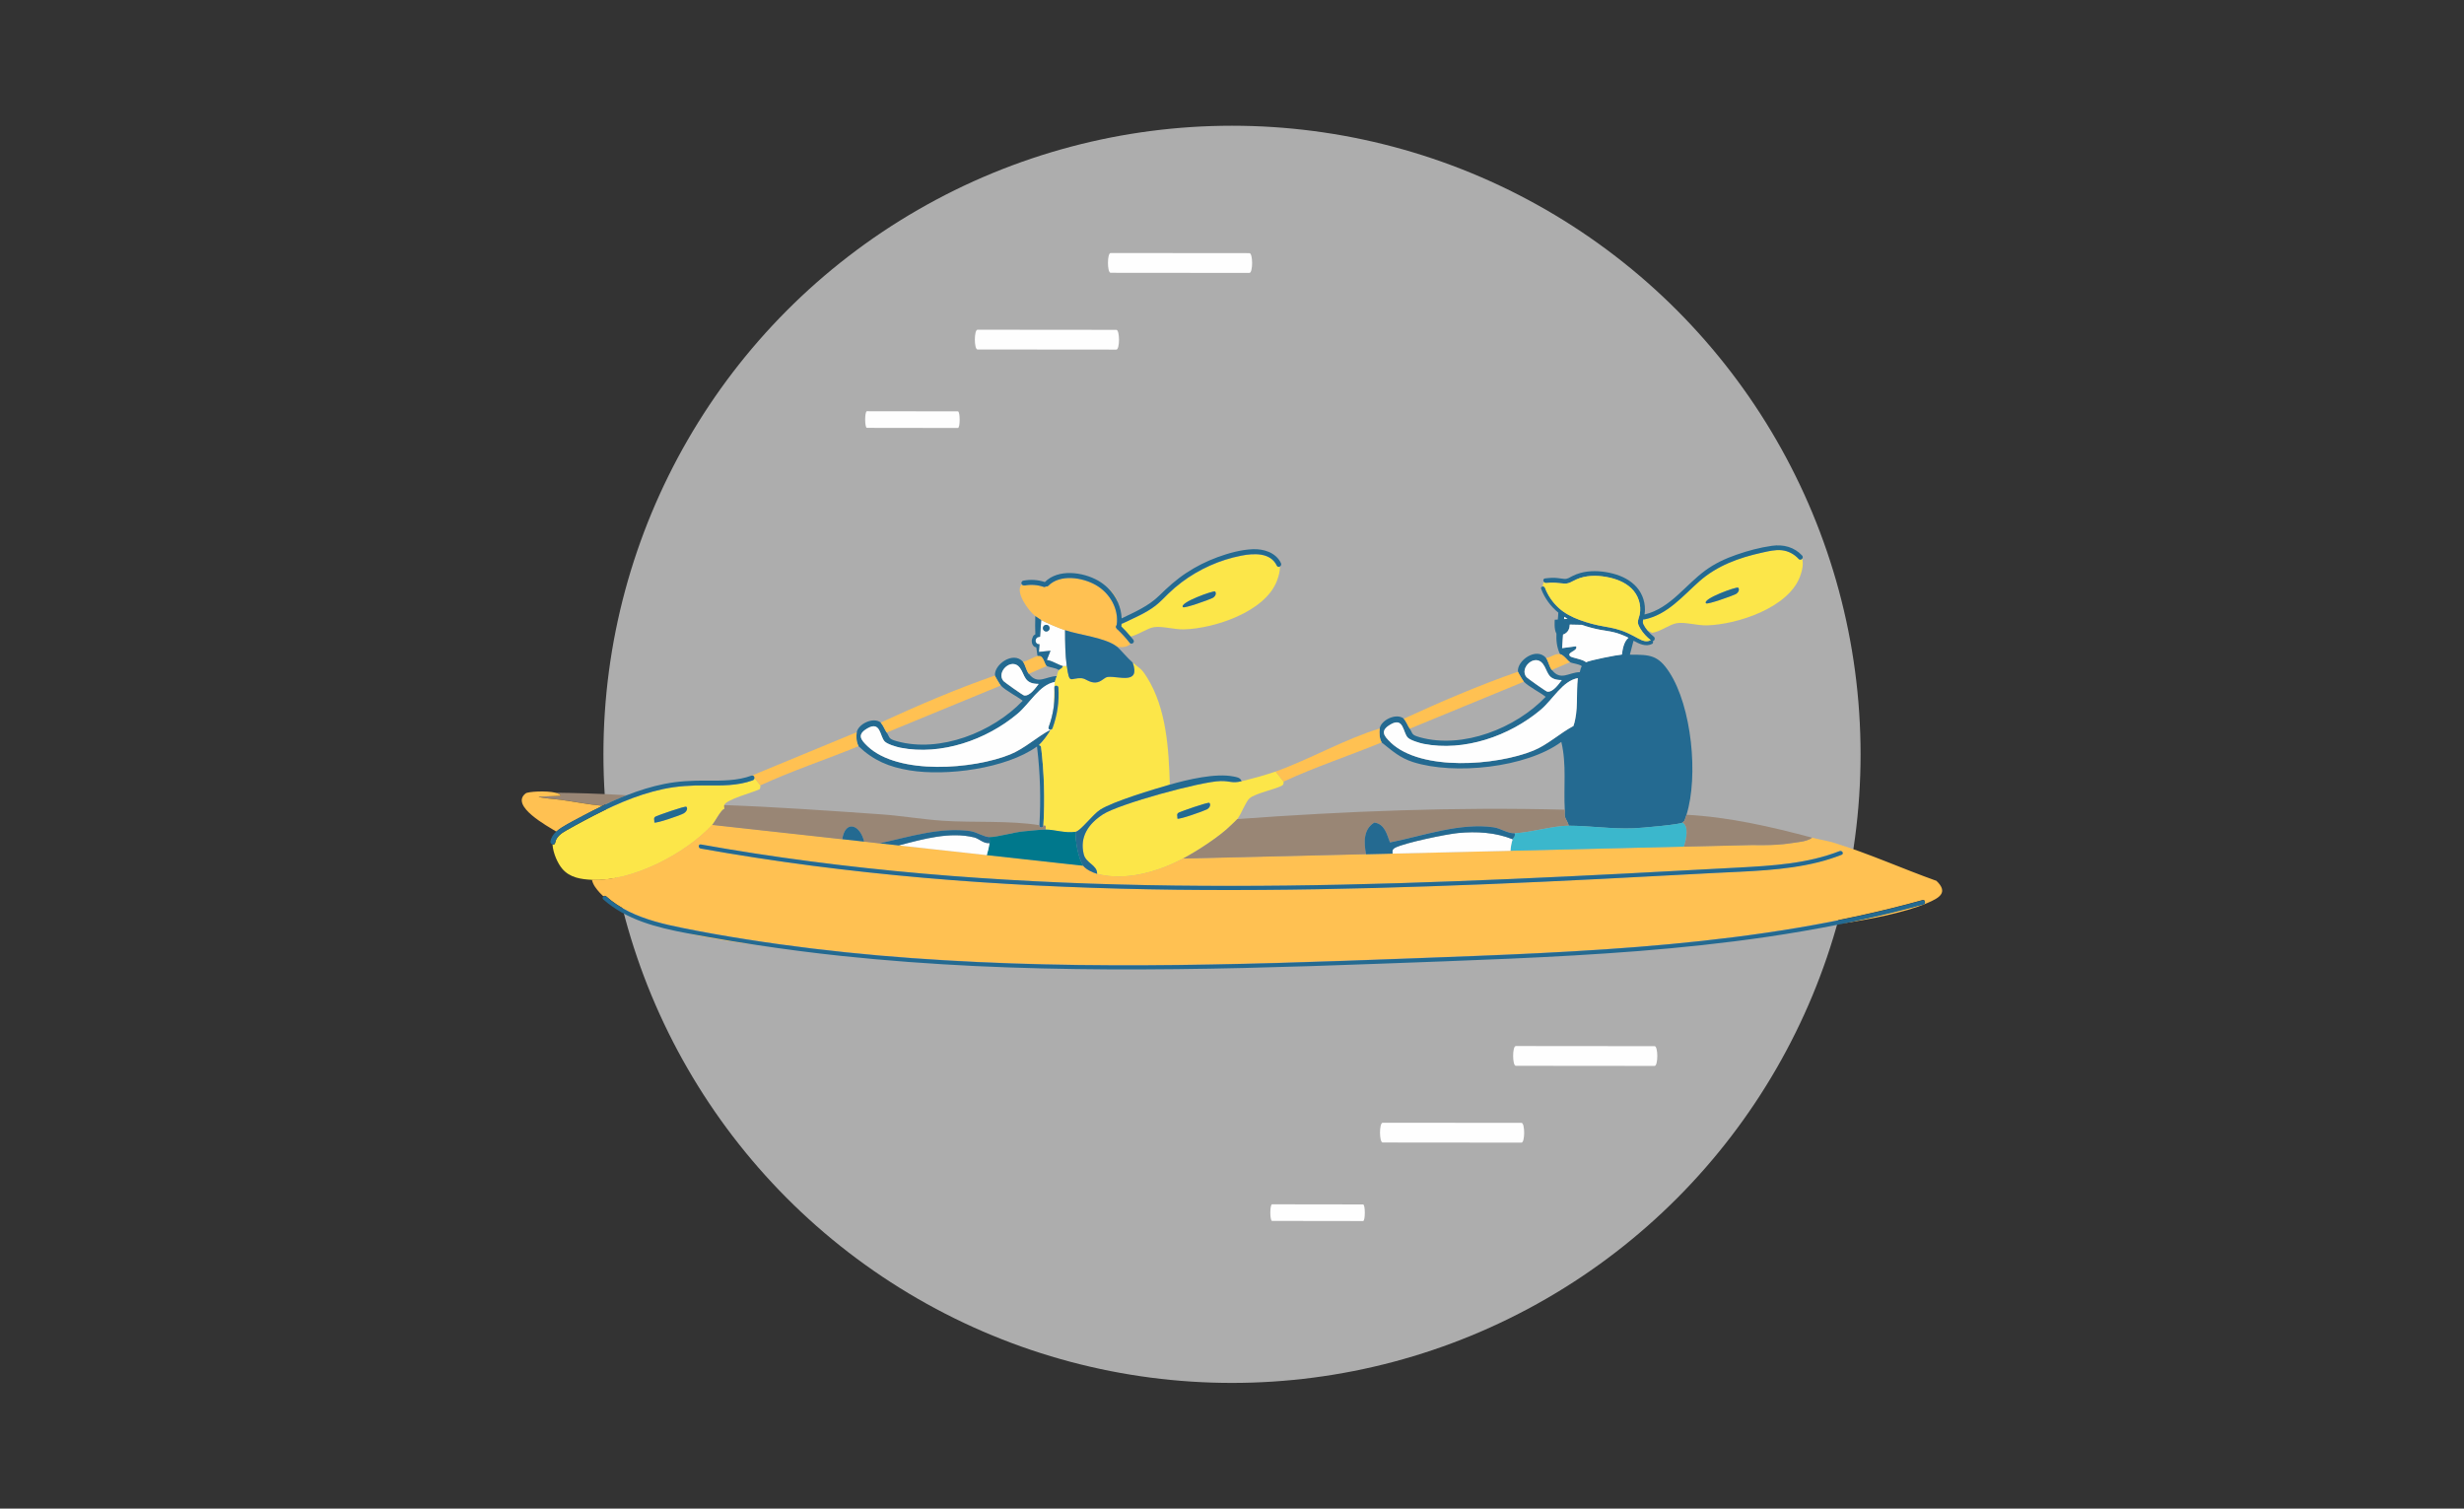
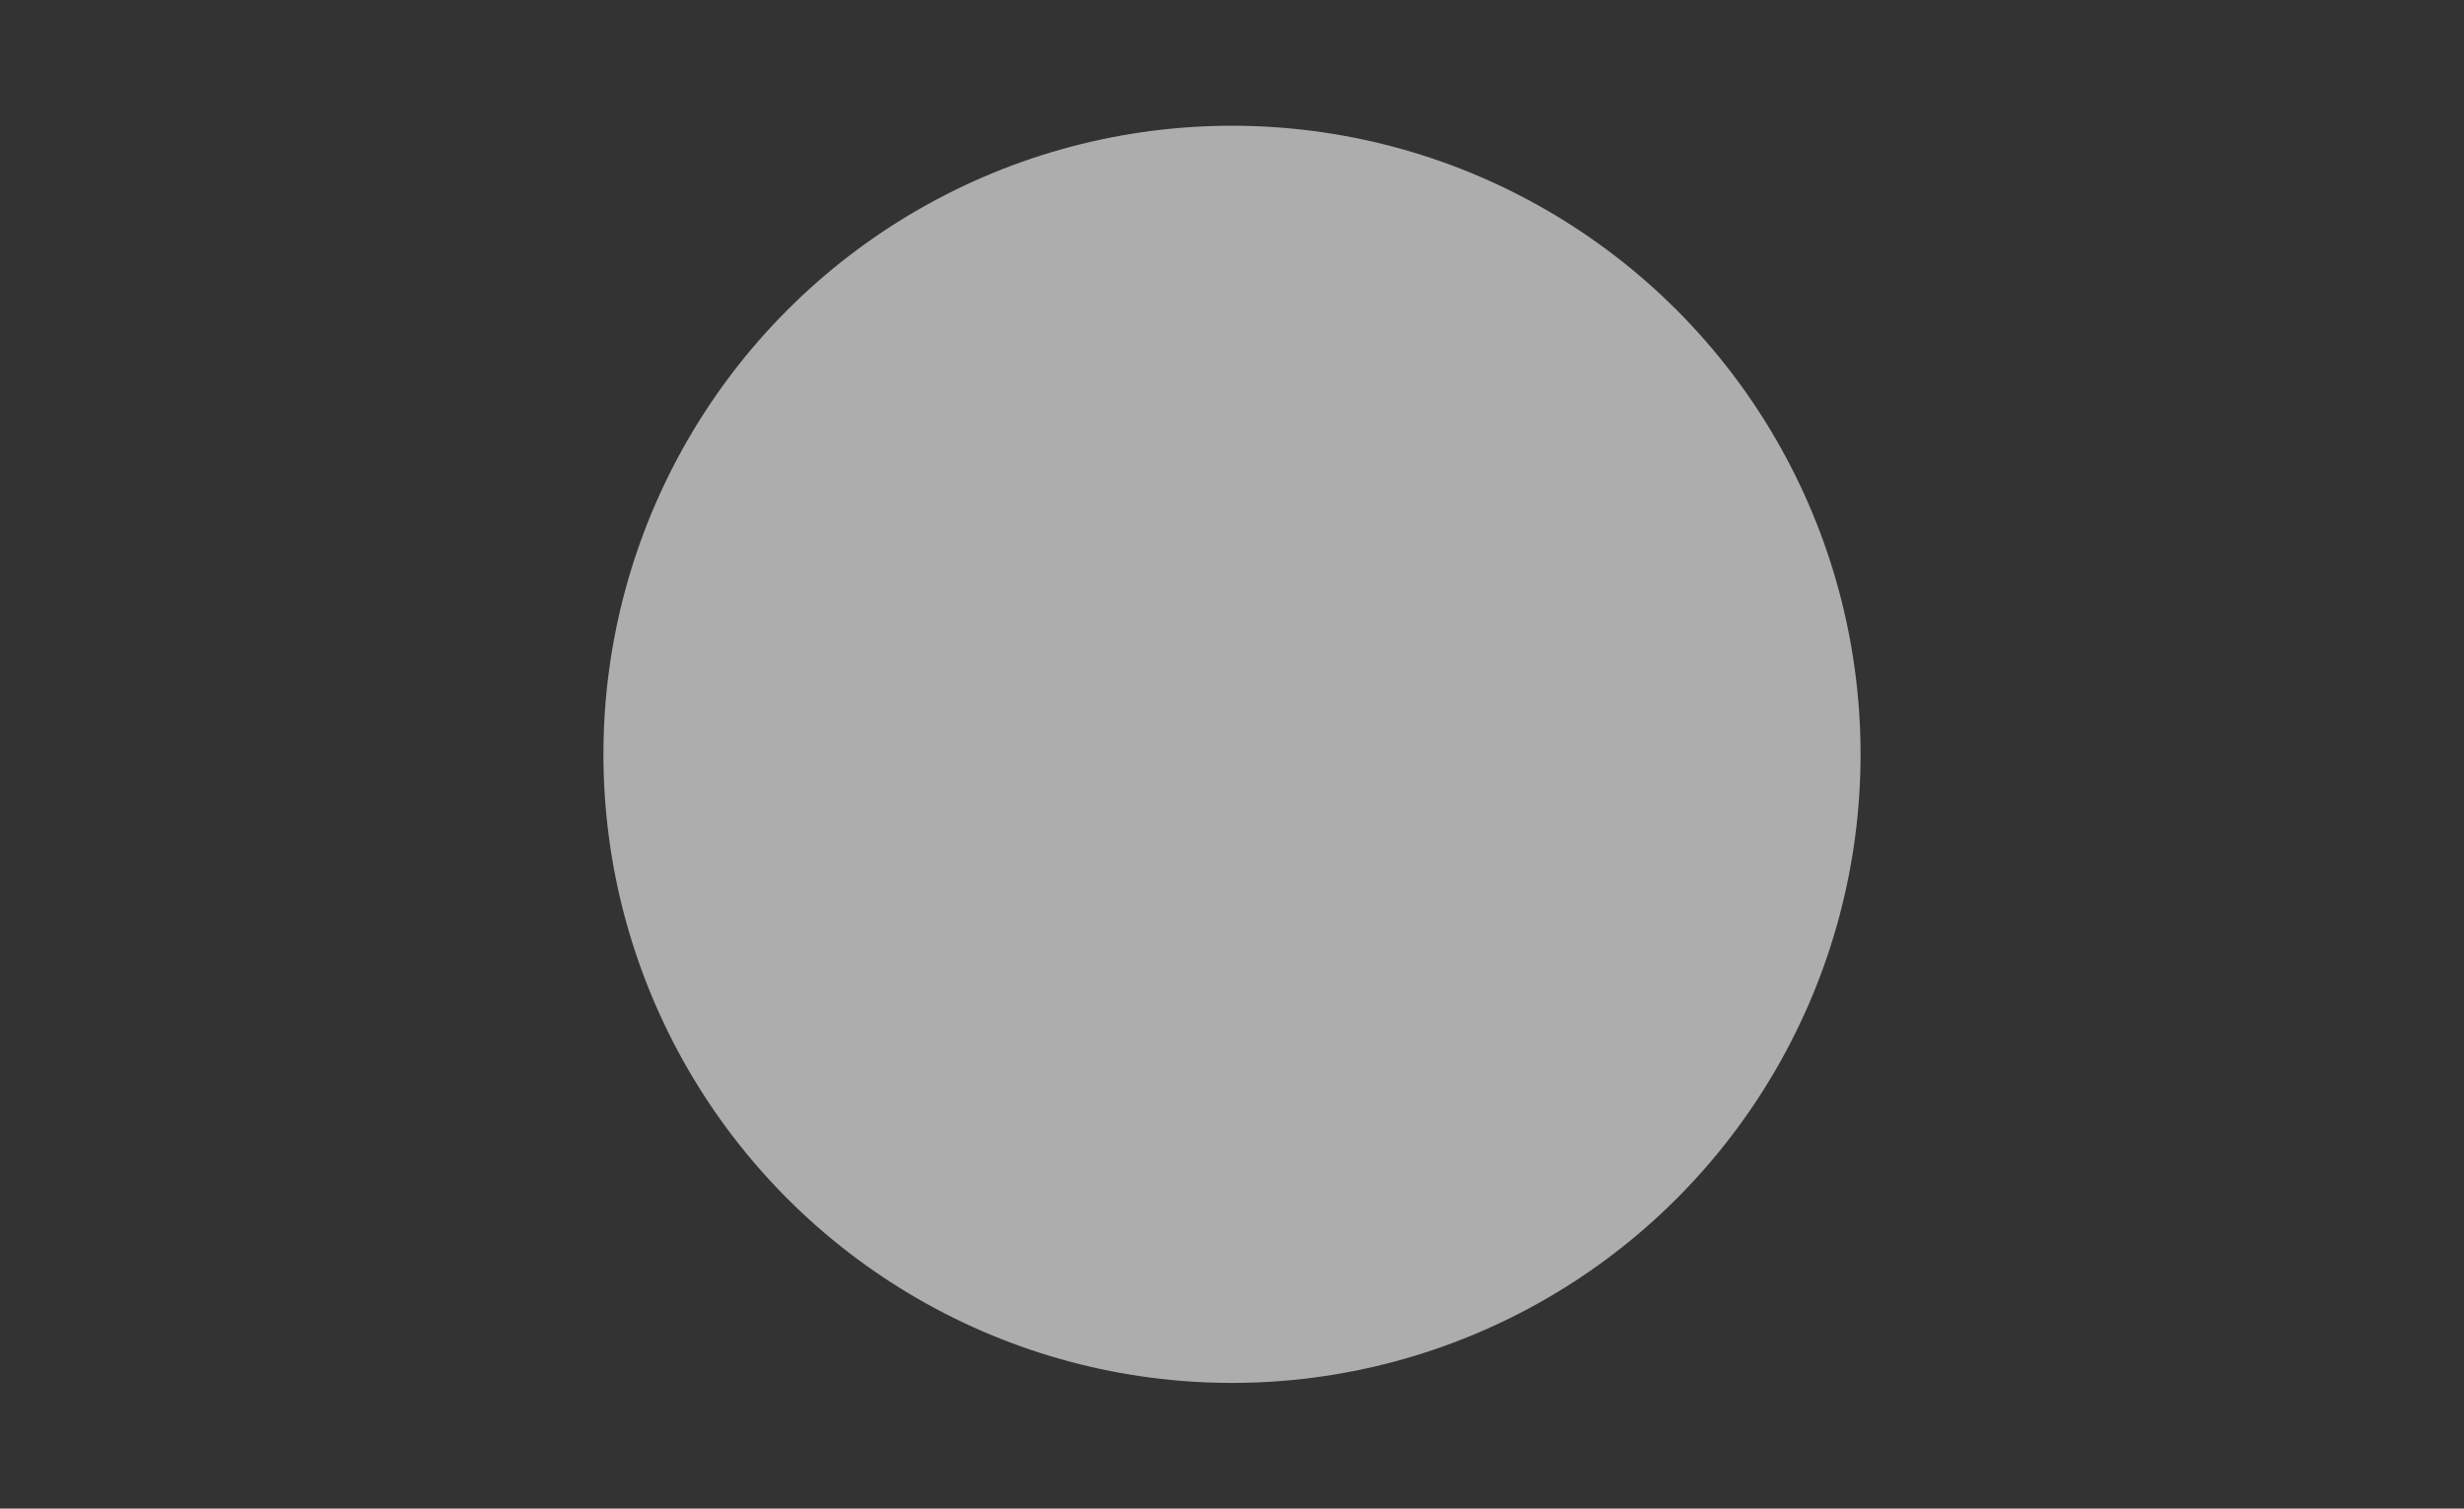
<svg xmlns="http://www.w3.org/2000/svg" width="392" height="240" viewBox="0 0 392 240" fill="none">
  <rect x="0" y="0" width="392" height="240" fill="#333333" stroke="none" />
  <circle cx="196" cy="120.002" r="100" fill="white" fill-opacity="0.6" />
  <g clip-path="url(#clip0_441_5280)">
    <path d="M198.772 40.272C191.413 40.262 184.053 40.252 176.693 40.252C176.123 40.252 176.123 43.396 176.693 43.396C184.053 43.396 191.413 43.406 198.772 43.416C199.342 43.416 199.342 40.272 198.772 40.272Z" fill="#FEFEFE" />
    <path d="M152.394 65.442C147.57 65.442 142.745 65.432 137.921 65.422C137.547 65.422 137.547 68.065 137.921 68.065C142.745 68.065 147.57 68.075 152.394 68.085C152.768 68.085 152.768 65.442 152.394 65.442Z" fill="#FEFEFE" />
    <path d="M177.596 52.474C170.237 52.474 162.877 52.464 155.517 52.454C154.947 52.454 154.947 55.598 155.517 55.598C162.877 55.598 170.237 55.608 177.596 55.618C178.166 55.618 178.166 52.474 177.596 52.474Z" fill="#FEFEFE" />
    <path d="M263.233 166.429C255.873 166.429 248.514 166.419 241.154 166.409C240.584 166.409 240.584 169.553 241.154 169.553C248.514 169.553 255.873 169.563 263.233 169.573C263.803 169.573 263.803 166.429 263.233 166.429Z" fill="#FEFEFE" />
-     <path d="M216.852 191.609C212.027 191.609 207.202 191.599 202.378 191.589C202.004 191.589 202.004 194.232 202.378 194.232C207.202 194.232 212.027 194.242 216.852 194.252C217.225 194.252 217.225 191.609 216.852 191.609Z" fill="#FEFEFE" />
    <path d="M242.054 178.631C234.694 178.631 227.334 178.621 219.974 178.611C219.404 178.611 219.404 181.755 219.974 181.755C227.334 181.755 234.694 181.765 242.054 181.775C242.623 181.775 242.623 178.631 242.054 178.631Z" fill="#FEFEFE" />
    <path d="M113.303 131.237C113.715 130.795 114.787 128.693 115.229 128.712C115.268 128.516 115.18 128.241 115.229 128.074C115.484 127.209 119.778 126.06 120.761 125.598C121.046 125.461 120.938 124.969 120.977 124.95L120.024 123.741C120.024 123.908 119.965 124.075 119.768 124.144C117.371 125.028 114.806 124.979 112.291 124.959C110.011 124.94 107.771 125.058 105.54 125.529C103.339 125.991 101.197 126.708 99.114 127.573C97.031 128.437 95.016 129.439 93.032 130.501C92.078 131.011 91.125 131.522 90.182 132.063C89.366 132.524 88.482 133.084 88.325 134.086C88.286 134.332 88.089 134.401 87.902 134.342C87.991 135.757 88.738 137.368 89.435 138.193C90.644 139.637 92.452 139.883 94.191 139.971C100.539 140.296 109.078 135.825 113.313 131.237H113.303ZM104.322 129.891C104.548 129.764 109.028 128.162 109.205 128.349C109.451 128.604 109.264 129.096 108.802 129.381C108.291 129.695 104.302 131.051 104.106 130.844C104.155 130.461 103.889 130.127 104.322 129.891Z" fill="#FCE649" />
    <path d="M119.739 123.378L119.72 123.348C119.72 123.348 119.641 123.378 119.602 123.398C119.651 123.388 119.7 123.378 119.739 123.388V123.378Z" fill="#FCE649" />
    <path d="M194.2 124.252C191.055 124.321 178.006 127.897 175.461 129.557C173.211 131.031 171.717 133.094 172.415 135.914C172.769 137.348 174.596 137.623 174.538 139.018C179.028 140.236 184.256 138.684 188.215 136.591C190.446 135.412 194.131 133.025 195.88 131.257C196.125 131.011 196.725 130.461 196.843 130.314C197.472 129.518 198.189 127.514 198.788 127.003C199.781 126.168 202.905 125.578 203.967 124.969C204.32 124.763 204.163 124.35 204.202 124.34L202.945 122.739C201.559 123.23 199.044 123.918 197.531 124.281C196.017 124.655 195.673 124.212 194.209 124.252H194.2ZM192.008 128.761C191.478 129.046 187.518 130.441 187.321 130.225C187.37 129.842 187.105 129.508 187.537 129.272C187.763 129.144 192.244 127.543 192.421 127.73C192.647 127.965 192.519 128.496 192.018 128.761H192.008Z" fill="#FCE649" />
    <path d="M286.143 88.913C285.445 88.156 284.511 87.636 283.47 87.528C282.409 87.41 281.328 87.685 280.296 87.911C276.641 88.726 273.182 89.964 270.342 92.469C267.699 94.808 265.272 97.765 261.646 98.521C261.568 98.541 261.489 98.521 261.43 98.502C261.351 98.767 261.302 99.032 261.43 99.307C261.597 99.661 261.823 99.995 262.079 100.3C262.422 100.477 262.727 100.585 262.806 100.673C264.103 100.535 265.636 99.298 266.805 99.131C268.161 98.934 269.949 99.523 271.561 99.484C276.405 99.347 284.453 96.704 286.339 91.782C286.83 90.495 286.909 89.542 286.693 88.844C286.565 89.031 286.31 89.119 286.113 88.913H286.143ZM276.12 94.513C275.57 94.808 271.659 96.183 271.433 95.977C270.686 95.299 276.336 93.265 276.533 93.481C276.769 93.737 276.631 94.248 276.13 94.513H276.12Z" fill="#FCE649" />
    <path d="M203.133 90.003C202.121 87.871 199.428 88.038 197.483 88.421C194.053 89.09 190.791 90.553 188.001 92.646C187.273 93.196 186.576 93.786 185.917 94.424C185.23 95.083 184.591 95.79 183.834 96.379C182.292 97.578 180.375 98.354 178.617 99.199C178.558 99.228 178.499 99.238 178.44 99.238C178.43 99.386 178.41 99.533 178.391 99.68C178.911 100.172 179.393 100.712 179.855 101.262C181.103 101.007 182.508 99.926 183.608 99.769C184.964 99.572 186.753 100.162 188.364 100.123C193.208 99.985 201.256 97.342 203.143 92.42C203.486 91.516 203.634 90.779 203.624 90.17C203.457 90.259 203.241 90.249 203.133 90.023V90.003ZM192.904 95.132C192.353 95.426 188.443 96.802 188.217 96.596C187.47 95.918 193.12 93.884 193.316 94.1C193.552 94.356 193.415 94.866 192.914 95.132H192.904Z" fill="#FCE649" />
    <path d="M219.808 118.111C221.498 119.448 222.687 120.558 224.8 121.236C231.334 123.318 242.782 122.159 248.392 118.023C249.257 121.629 248.736 125.234 248.943 128.82C248.962 129.135 248.894 129.488 248.943 129.773C249.031 130.373 249.483 130.775 249.562 131.365C252.853 131.365 256.42 131.915 259.889 131.777C260.97 131.738 267.2 131.198 267.661 130.874C267.72 130.834 267.956 130.608 267.986 130.559C268.015 130.52 268.261 129.783 268.31 129.606C270.226 123.436 269.135 112.413 265.578 106.951C263.79 104.21 262.522 104.141 259.299 104.151L259.879 101.93C260.822 102.451 261.834 102.933 262.827 102.441C263.014 102.353 263.023 102.156 262.935 102.019C262.935 102.019 262.925 102.009 262.915 101.999C262.915 101.999 262.935 101.999 262.945 101.999C263.22 101.96 263.397 101.508 263.092 101.272C262.729 100.997 262.395 100.673 262.09 100.309C261.834 100.005 261.608 99.671 261.441 99.317C261.314 99.042 261.363 98.777 261.441 98.511C261.51 98.541 261.579 98.551 261.658 98.531C265.283 97.784 267.71 94.817 270.354 92.479C273.193 89.974 276.652 88.726 280.308 87.921C281.339 87.695 282.41 87.419 283.481 87.537C284.513 87.645 285.456 88.166 286.154 88.923C286.351 89.129 286.606 89.041 286.734 88.854C286.822 88.716 286.842 88.54 286.704 88.382C285.447 87.017 283.707 86.575 281.899 86.83C280.003 87.095 278.097 87.606 276.289 88.235C274.52 88.844 272.8 89.64 271.287 90.76C269.725 91.909 268.398 93.314 266.964 94.611C265.421 96.016 263.692 97.283 261.628 97.755C261.667 97.499 261.697 97.254 261.697 96.999C261.717 95.515 261.117 94.071 260.036 93.049C258.946 92.008 257.491 91.418 256.027 91.114C254.514 90.799 252.912 90.74 251.419 91.153C250.986 91.271 250.554 91.438 250.151 91.644C249.719 91.86 249.385 92.135 248.874 92.096C248.373 92.057 247.891 91.949 247.39 91.929C247.272 91.929 247.164 91.929 247.056 91.929C246.968 91.929 246.889 91.929 246.81 91.929C246.476 91.949 246.142 91.968 245.808 92.017C245.494 92.067 245.464 92.371 245.612 92.577C245.69 92.695 245.828 92.784 246.005 92.754C246.968 92.617 247.852 92.744 248.805 92.833C249.581 92.912 250.092 92.489 250.77 92.184C252.244 91.516 253.974 91.497 255.546 91.782C256.971 92.037 258.435 92.558 259.506 93.57C260.636 94.641 261.166 96.242 260.862 97.765C260.783 98.168 260.577 98.561 260.577 98.983C260.577 99.356 260.793 99.72 260.98 100.034C261.412 100.742 261.972 101.341 262.63 101.852C262.591 101.852 262.562 101.862 262.522 101.881C261.903 102.196 261.235 101.901 260.675 101.596C260.085 101.282 259.506 100.958 258.896 100.683C257.698 100.142 256.489 99.877 255.202 99.661C253.875 99.435 252.568 99.091 251.301 98.62C250.102 98.168 248.952 97.598 247.999 96.733C247.027 95.849 246.26 94.749 245.788 93.511C245.73 93.354 245.582 93.295 245.445 93.304C245.258 93.314 245.091 93.462 245.179 93.678C245.759 95.201 246.702 96.468 247.911 97.46C247.901 97.834 247.872 98.197 247.832 98.561L247.351 98.59C247.351 98.59 247.194 100.152 247.616 100.801C247.567 101.862 247.655 102.923 248.176 104.053C248.766 104.161 249.434 105.153 249.758 105.33C250.181 105.575 251.163 105.595 251.655 105.978C251.448 106.283 251.438 106.597 251.33 106.931C249.552 106.961 248.314 108.385 246.889 106.577C246.427 105.988 246.329 105.094 245.956 104.662C244.383 102.864 241.288 105.143 241.494 106.853C241.504 106.941 242.29 108.297 242.438 108.444C243.185 109.24 244.993 110.134 245.906 110.851C241.16 115.842 232.749 119.192 225.91 117.296C224.505 116.913 224.82 116.765 224.269 115.911C223.945 115.41 223.729 114.791 223.326 114.319C222.108 113.356 219.7 114.584 219.504 115.871C219.396 116.569 219.445 117.463 219.808 118.092V118.111ZM249.385 98.453L248.835 98.492L248.864 98.138C249.041 98.246 249.208 98.354 249.395 98.462L249.385 98.453ZM249.768 104.377C249.188 103.709 251.095 103.591 250.731 102.805L248.51 103.1L248.658 100.948C249.503 100.643 249.709 99.946 249.719 99.356C250.171 99.356 250.967 99.386 251.625 99.396C252.568 99.72 253.531 99.985 254.514 100.172C255.222 100.309 255.949 100.388 256.656 100.555C257.383 100.722 258.081 100.987 258.759 101.302C258.857 101.351 258.965 101.4 259.064 101.459C258.336 102.058 258.13 103.227 258.022 104.121C257.088 104.2 253.011 104.996 252.293 105.349C251.91 104.878 249.994 104.642 249.758 104.377H249.768ZM242.85 107.727C241.632 106.293 244.167 103.885 245.464 105.624C246.309 106.764 246.093 108.198 248.461 108.189C247.94 108.867 247.036 110.163 246.142 110.036C245.946 110.006 242.978 107.894 242.85 107.737V107.727ZM221.243 115.253C223.326 114.064 223.188 116.53 223.955 117.345C224.368 117.787 225.832 118.22 226.461 118.347C232.926 119.615 240.138 117.119 245.11 112.934C247.066 111.293 248.579 108.336 251.016 107.894C250.731 110.311 251.144 113.081 250.318 115.508C248.147 116.657 246.231 118.485 243.931 119.428C238.104 121.796 226.126 122.758 221.243 118.131C220.152 117.09 219.494 116.264 221.243 115.272V115.253Z" fill="#246A91" />
    <path d="M136.589 118.721C138.977 120.99 141.444 122.022 144.696 122.552C150.503 123.515 160.064 122.297 164.987 118.75C164.987 118.78 164.977 118.799 164.987 118.839C165.488 122.965 165.606 127.121 165.36 131.276C165.36 131.306 165.36 131.326 165.36 131.355C165.331 131.758 165.969 131.768 165.989 131.355C166.245 127.189 166.117 123.004 165.626 118.848C165.606 118.652 165.439 118.554 165.282 118.544C165.802 118.082 166.913 116.658 167.109 116.107C164.938 117.257 163.022 119.084 160.722 120.027C154.895 122.395 142.917 123.358 138.034 118.73C136.943 117.689 136.285 116.864 138.034 115.872C140.117 114.683 139.979 117.149 140.746 117.964C141.159 118.406 142.623 118.839 143.252 118.966C149.717 120.234 156.929 117.738 161.901 113.553C163.857 111.912 165.37 108.955 167.807 108.513C167.827 108.356 168.053 107.825 168.131 107.56C166.353 107.589 165.115 109.014 163.69 107.206C163.228 106.617 163.13 105.723 162.756 105.29C161.184 103.493 158.089 105.772 158.295 107.481C158.305 107.57 159.091 108.926 159.239 109.073C159.985 109.869 161.793 110.763 162.707 111.48C157.961 116.471 149.55 119.821 142.711 117.925C141.306 117.542 141.62 117.394 141.07 116.54C140.746 116.039 140.53 115.42 140.127 114.948C138.908 113.985 136.501 115.213 136.304 116.5C136.196 117.198 136.246 118.092 136.609 118.721H136.589ZM159.632 108.346C158.413 106.912 160.948 104.505 162.245 106.243C163.09 107.383 162.874 108.818 165.242 108.808C164.722 109.486 163.818 110.782 162.923 110.655C162.727 110.625 159.759 108.513 159.632 108.356V108.346Z" fill="#246A91" />
    <path d="M169.726 105.968C169.471 104.18 169.461 102.068 169.451 100.25C168.517 99.936 166.483 99.091 165.648 98.629L165.461 101.292C165.461 101.292 165.412 101.292 165.383 101.292C165.353 101.292 165.324 101.312 165.294 101.321C165.275 101.321 165.255 101.321 165.235 101.321C165.137 101.341 165.088 101.361 165 101.41C164.951 101.439 164.911 101.479 164.882 101.518C164.862 101.537 164.862 101.567 164.852 101.587C164.852 101.606 164.833 101.616 164.823 101.626C164.823 101.626 164.823 101.646 164.813 101.655C164.813 101.665 164.813 101.675 164.803 101.695C164.783 101.734 164.754 101.773 164.754 101.813C164.734 101.911 164.754 102.039 164.783 102.127C164.842 102.255 164.931 102.373 165.068 102.432C165.098 102.441 165.127 102.451 165.167 102.461C165.167 102.461 165.177 102.461 165.186 102.461C165.196 102.461 165.206 102.461 165.216 102.461C165.226 102.461 165.235 102.461 165.245 102.461C165.285 102.471 165.334 102.471 165.373 102.481L165.285 103.699L167.122 103.512L166.542 104.976C167.397 105.104 168.291 105.733 169.077 105.949C169.245 105.998 169.51 105.919 169.716 105.949L169.726 105.968ZM166.444 100.476C166.149 100.476 165.904 100.231 165.913 99.936C165.913 99.641 166.159 99.396 166.454 99.406C166.749 99.406 166.994 99.651 166.985 99.946C166.985 100.241 166.739 100.486 166.444 100.476Z" fill="#FEFEFE" />
    <path d="M89.201 126.6L85.703 126.728C85.703 126.914 88.739 127.17 89.191 127.229C91.422 127.533 93.633 127.995 95.873 128.182C97.121 127.583 98.398 127.023 99.695 126.512C95.539 126.246 90.99 126.138 88.386 126.109C88.828 126.217 89.142 126.374 89.191 126.6H89.201Z" fill="#998675" />
    <path d="M308.037 140.118C302.593 138.173 297.307 135.776 291.774 134.076C290.654 133.732 289.475 133.575 288.286 133.251C287.883 133.654 286.852 133.85 286.694 133.87C284.562 134.165 283.412 134.528 278.716 134.43L267.887 134.685L240.305 135.344L221.547 135.786L217.322 135.884L188.217 136.572C184.257 138.664 179.03 140.217 174.539 138.998C173.852 138.812 172.731 138.291 172.329 137.711L156.98 136.022L142.978 134.479L139.922 134.145L137.466 133.87L133.987 133.487L113.293 131.208C109.049 135.796 100.52 140.266 94.172 139.942C94.319 140.747 94.889 141.435 95.42 142.024C95.597 142.221 95.793 142.408 95.99 142.594C96.108 142.496 96.294 142.466 96.442 142.594C97.503 143.547 98.712 144.323 99.989 144.962C102.671 146.298 105.619 146.996 108.538 147.585C111.957 148.273 115.396 148.872 118.845 149.422C125.822 150.523 132.838 151.358 139.873 151.977C146.889 152.596 153.924 152.998 160.96 153.234C168.015 153.48 175.07 153.558 182.135 153.529C189.229 153.499 196.324 153.362 203.418 153.156C210.503 152.959 217.597 152.694 224.682 152.429C231.511 152.173 238.35 151.928 245.179 151.584C252.008 151.24 258.828 150.808 265.637 150.169C272.427 149.54 279.197 148.705 285.918 147.575C292.639 146.445 299.301 145.011 305.865 143.184C306.268 143.076 306.406 143.704 306.003 143.822C304.391 144.274 302.77 144.697 301.149 145.099C298.378 145.787 295.587 146.406 292.777 146.966C297.582 146.229 302.888 145.237 306.602 143.665C308.479 142.869 310.08 142.005 308.017 140.079L308.037 140.118ZM292.973 135.972C291.765 136.454 290.517 136.847 289.249 137.161C283.806 138.527 278.097 138.586 272.525 138.88C266.531 139.205 260.528 139.519 254.534 139.824C248.559 140.118 242.575 140.403 236.601 140.649C230.617 140.895 224.633 141.101 218.639 141.258C212.655 141.415 206.661 141.523 200.677 141.563C194.693 141.602 188.709 141.572 182.725 141.464C176.75 141.346 170.776 141.15 164.812 140.855C158.847 140.561 152.893 140.158 146.948 139.637C141.003 139.116 135.068 138.488 129.153 137.711C123.228 136.945 117.322 136.031 111.446 134.98C111.033 134.911 111.063 134.253 111.476 134.332C112.9 134.587 114.325 134.833 115.75 135.069C121.616 136.041 127.502 136.876 133.398 137.584C139.323 138.291 145.268 138.871 151.212 139.332C157.137 139.794 163.072 140.138 169.007 140.393C174.952 140.649 180.907 140.796 186.852 140.875C192.806 140.953 198.771 140.944 204.725 140.875C210.69 140.806 216.644 140.678 222.609 140.492C228.563 140.315 234.528 140.089 240.482 139.824C246.466 139.568 252.46 139.273 258.444 138.969C264.438 138.664 270.442 138.34 276.436 138.016C281.909 137.721 287.5 137.407 292.659 135.383C293.052 135.226 293.347 135.805 292.963 135.963L292.973 135.972Z" fill="#FFC152" />
    <path d="M109.344 148.459C112.92 149.285 116.713 149.874 120.261 150.306C117.804 149.933 115.338 149.54 112.891 149.098C111.731 148.892 110.533 148.685 109.344 148.459Z" fill="#FFC152" />
    <path d="M176.251 107.698C175.652 107.757 175.229 108.533 174.306 108.582C173.293 108.641 172.763 107.953 172.075 107.904C170.257 107.786 170.159 109.034 169.727 105.978C169.53 105.949 169.265 106.018 169.088 105.978C169.039 106.312 168.518 106.489 168.449 106.607C168.253 106.951 168.233 107.226 168.125 107.56C168.036 107.825 167.82 108.356 167.801 108.513C167.663 109.712 167.702 111.048 167.663 112.384C167.791 111.402 167.83 110.4 167.761 109.397C167.732 108.995 168.361 109.004 168.39 109.397C168.538 111.598 168.213 113.809 167.447 115.872C167.388 116.029 167.25 116.088 167.123 116.078C167.123 116.088 167.123 116.108 167.113 116.117C166.916 116.668 165.806 118.092 165.285 118.554C165.442 118.554 165.6 118.662 165.629 118.858C166.13 123.004 166.248 127.19 165.993 131.365C166.327 131.355 166.435 131.247 166.346 131.984C167.771 131.984 169.461 132.593 171.112 132.338C171.928 132.21 173.834 129.587 175.052 128.811C177.126 127.494 183.522 125.578 186.107 124.832C185.94 119.143 185.576 112.718 182.481 107.767C181.508 106.214 181.37 106.421 180.221 105.418C181.498 108.995 177.941 107.521 176.271 107.698H176.251Z" fill="#FCE649" />
    <path d="M169.448 100.26C171.698 101.037 175.844 101.439 177.682 102.864C178.507 103.07 179.559 102.903 179.843 102.373C179.804 102.353 179.765 102.324 179.735 102.294C179.146 101.538 178.507 100.83 177.819 100.182C177.741 100.142 177.682 100.084 177.642 100.005C177.642 100.005 177.642 100.005 177.633 99.995C177.475 99.848 177.505 99.602 177.633 99.455C177.633 99.455 177.642 99.455 177.652 99.445C178.026 96.861 176.552 94.336 174.311 93.069C172.209 91.87 168.642 91.29 166.765 93.206C166.657 93.314 166.529 93.334 166.411 93.295C166.313 93.383 166.185 93.432 166.057 93.383C165.075 93.049 164.014 92.961 162.992 93.157C162.815 93.187 162.648 93.118 162.559 92.971C161.38 94.081 163.63 97.195 164.701 98.01C164.77 98.07 165.596 98.629 165.645 98.649C166.48 99.111 168.514 99.946 169.448 100.27V100.26Z" fill="#FFC152" />
    <path d="M177.879 95.888C177.742 95.427 177.506 94.955 177.113 94.444C176.867 94.12 176.572 93.825 176.258 93.56C176.946 94.228 177.496 95.024 177.879 95.888Z" fill="#FFC152" />
    <path d="M245.789 93.511C246.261 94.739 247.018 95.849 248 96.733C248.953 97.598 250.103 98.177 251.302 98.619C252.569 99.091 253.876 99.435 255.203 99.661C256.49 99.877 257.699 100.132 258.897 100.682C259.507 100.958 260.086 101.282 260.676 101.596C261.236 101.901 261.904 102.186 262.523 101.881C262.563 101.861 262.592 101.852 262.631 101.852C261.983 101.341 261.413 100.741 260.981 100.034C260.794 99.72 260.588 99.366 260.578 98.983C260.578 98.57 260.774 98.167 260.863 97.765C261.167 96.232 260.637 94.631 259.507 93.57C258.436 92.558 256.972 92.037 255.547 91.781C253.975 91.496 252.245 91.516 250.771 92.184C250.093 92.489 249.592 92.911 248.806 92.833C247.853 92.744 246.969 92.617 246.006 92.754C245.829 92.784 245.691 92.695 245.613 92.577C245.495 92.784 245.445 93.029 245.465 93.294C245.603 93.294 245.75 93.344 245.809 93.501L245.789 93.511Z" fill="#FCE649" />
    <path d="M262.928 102.009V101.99C262.928 101.99 262.908 101.99 262.898 101.99C262.898 101.99 262.908 102 262.918 102.009H262.928Z" fill="#FCE649" />
-     <path d="M169.722 105.968C170.155 109.034 170.253 107.776 172.071 107.894C172.759 107.943 173.289 108.621 174.301 108.572C175.225 108.523 175.648 107.756 176.247 107.688C177.927 107.511 181.474 108.994 180.197 105.408C179.342 104.662 178.183 103.247 177.672 102.854C175.834 101.429 171.688 101.017 169.438 100.25C169.438 102.068 169.457 104.18 169.713 105.968H169.722Z" fill="#246A91" />
    <path d="M92.795 129.754C93.807 129.213 94.838 128.693 95.88 128.191C93.64 128.005 91.429 127.543 89.198 127.238C88.746 127.18 85.7 126.924 85.71 126.737L89.208 126.61C89.149 126.394 88.844 126.236 88.402 126.118C86.938 125.755 84 125.922 83.627 126.217C81.072 128.191 87.164 131.463 88.51 132.298C88.795 132.033 89.12 131.807 89.444 131.61C90.535 130.942 91.684 130.353 92.814 129.754H92.795Z" fill="#FFC152" />
    <path d="M242.43 108.454C242.292 108.307 241.497 106.951 241.487 106.862C235.326 109.014 229.263 111.608 223.328 114.339C223.731 114.81 223.947 115.429 224.271 115.93L242.43 108.454Z" fill="#FFC152" />
    <path d="M159.211 109.063C159.074 108.916 158.278 107.56 158.268 107.472C152.107 109.623 146.044 112.217 140.109 114.948C140.512 115.42 140.728 116.039 141.053 116.54L159.211 109.063Z" fill="#FFC152" />
    <path d="M120.023 123.731L120.976 124.94C126.017 122.611 131.441 120.823 136.59 118.711C136.236 118.082 136.187 117.188 136.286 116.491L119.719 123.338L119.738 123.368C119.905 123.388 120.014 123.555 120.014 123.722L120.023 123.731Z" fill="#FFC152" />
    <path d="M219.809 118.111C219.455 117.483 219.406 116.589 219.504 115.891C213.874 117.601 208.411 120.784 202.938 122.739L204.195 124.34C209.246 122.012 214.66 120.214 219.809 118.111Z" fill="#FFC152" />
    <path d="M171.1 132.327C171.06 133.762 171.522 136.601 172.328 137.731C172.741 138.311 173.851 138.831 174.539 139.018C174.598 137.613 172.77 137.348 172.416 135.913C171.719 133.104 173.202 131.031 175.462 129.557C178.007 127.897 191.056 124.32 194.201 124.252C195.665 124.222 196.009 124.654 197.522 124.281C197.345 123.692 196.726 123.623 196.215 123.525C193.395 122.955 188.895 124.026 186.084 124.831C183.5 125.578 177.103 127.484 175.03 128.81C173.821 129.577 171.915 132.209 171.09 132.337L171.1 132.327Z" fill="#246A91" />
    <path d="M166.542 105.949C166.965 106.195 167.947 106.214 168.439 106.597C168.507 106.48 169.038 106.303 169.077 105.969C168.301 105.743 167.397 105.124 166.542 104.996L167.122 103.532L165.284 103.719L165.373 102.501C165.373 102.501 165.284 102.501 165.245 102.481C165.235 102.481 165.226 102.481 165.216 102.481C165.206 102.481 165.196 102.481 165.186 102.481C165.186 102.481 165.176 102.481 165.167 102.481C165.137 102.481 165.098 102.471 165.068 102.451C164.931 102.392 164.842 102.284 164.783 102.147C164.744 102.049 164.734 101.931 164.754 101.832C164.754 101.793 164.793 101.754 164.803 101.715C164.803 101.705 164.803 101.695 164.813 101.675C164.813 101.675 164.813 101.656 164.823 101.646C164.823 101.626 164.842 101.616 164.852 101.607C164.862 101.587 164.872 101.557 164.882 101.538C164.921 101.498 164.96 101.459 165 101.43C165.088 101.371 165.137 101.361 165.235 101.341C165.255 101.341 165.275 101.341 165.294 101.341C165.324 101.341 165.343 101.322 165.383 101.312C165.412 101.312 165.432 101.312 165.461 101.312L165.648 98.649C165.599 98.62 164.774 98.06 164.705 98.011C164.675 99.082 164.675 100.005 164.715 100.909C164.656 100.938 164.606 100.968 164.528 101.027C164.459 101.076 164.4 101.155 164.351 101.233C164.331 101.272 164.322 101.322 164.302 101.361C164.292 101.39 164.272 101.41 164.263 101.44C164.263 101.459 164.253 101.469 164.243 101.489C164.243 101.508 164.243 101.528 164.233 101.557C164.213 101.626 164.164 101.695 164.154 101.774C164.125 101.95 164.145 102.176 164.194 102.353C164.272 102.589 164.41 102.795 164.597 102.903C164.636 102.923 164.685 102.933 164.734 102.952C164.734 102.952 164.734 102.952 164.744 102.952H164.764C164.783 102.952 164.793 102.972 164.813 102.972C164.832 102.972 164.842 102.972 164.852 102.972C164.852 102.972 164.852 102.972 164.862 102.972C164.911 103.404 164.97 103.837 165.049 104.308C165.117 104.318 165.186 104.357 165.245 104.397C165.304 104.397 165.373 104.397 165.432 104.397C166.021 104.505 166.188 105.792 166.513 105.978L166.542 105.949Z" fill="#246A91" />
    <path d="M249.758 105.34C249.434 105.153 248.765 104.161 248.176 104.063C247.4 103.925 246.702 104.613 245.945 104.682C246.319 105.114 246.417 105.998 246.879 106.597L249.748 105.35L249.758 105.34Z" fill="#FFC152" />
    <path d="M166.541 105.949C166.217 105.762 166.04 104.475 165.46 104.367C165.401 104.357 165.342 104.367 165.273 104.367C164.497 104.387 163.426 105.222 162.738 105.281C163.112 105.713 163.21 106.597 163.672 107.197L166.541 105.949Z" fill="#FFC152" />
    <path d="M218.64 130.844C220.281 131.06 220.645 132.74 221.136 134.008C226.364 132.966 232.24 130.844 237.624 131.601C238.735 131.758 239.845 132.593 240.975 132.554C243.373 132.475 247.165 131.355 249.563 131.355C249.475 130.766 249.032 130.363 248.944 129.764C248.905 129.479 248.973 129.125 248.944 128.811C231.532 128.359 214.189 129.037 196.846 130.304C196.728 130.451 196.129 131.002 195.883 131.247C194.134 133.016 190.449 135.403 188.219 136.582L217.324 135.894C216.99 134.047 216.872 131.935 218.64 130.844Z" fill="#998675" />
    <path d="M267.661 130.864C267.189 131.188 260.959 131.728 259.888 131.768C256.41 131.905 252.843 131.355 249.561 131.355C247.173 131.355 243.37 132.475 240.973 132.554C241.13 132.996 240.717 133.29 240.649 133.507C240.452 134.126 240.344 134.725 240.305 135.344L267.887 134.686C268.329 133.438 268.682 131.316 267.661 130.854V130.864Z" fill="#3BB7CC" />
    <path d="M154.393 132.22C155.376 132.357 156.565 133.163 157.43 133.173C158.629 133.183 161.39 132.387 162.834 132.259C163.866 132.171 165.399 131.974 166.332 131.974C166.421 131.237 166.313 131.335 165.978 131.355C165.949 131.758 165.32 131.758 165.35 131.355C165.35 131.326 165.35 131.306 165.35 131.277C160.741 130.51 154.796 130.893 149.991 130.569C146.729 130.353 143.418 129.773 140.146 129.547C131.843 128.968 123.53 128.378 115.227 128.074C115.178 128.241 115.256 128.506 115.227 128.712C114.785 128.693 113.713 130.795 113.301 131.237L133.995 133.517C134.476 130.402 136.824 131.159 137.473 133.9L139.929 134.175C144.666 133.133 149.608 131.561 154.393 132.23V132.22Z" fill="#998675" />
    <path d="M171.102 132.328C169.452 132.583 167.771 131.964 166.337 131.974C165.403 131.974 163.88 132.181 162.839 132.259C161.394 132.377 158.633 133.183 157.434 133.173C157.405 133.477 157.474 133.821 157.434 134.126C157.336 134.735 157.179 135.413 156.992 136.042L172.341 137.731C171.535 136.602 171.073 133.752 171.112 132.328H171.102Z" fill="#00788C" />
    <path d="M231.954 132.524C230.087 132.711 223.513 134.067 221.97 134.853C221.45 135.118 221.509 135.403 221.548 135.796L240.306 135.354C240.345 134.735 240.444 134.136 240.65 133.517C237.918 132.426 234.911 132.239 231.954 132.524Z" fill="#FEFEFE" />
    <path d="M267.664 130.864C268.686 131.326 268.332 133.438 267.89 134.696L278.718 134.44C283.415 134.528 284.565 134.175 286.697 133.88C286.854 133.86 287.886 133.654 288.289 133.261C281.745 131.512 275.112 129.99 268.313 129.616C268.263 129.793 268.018 130.52 267.988 130.569C267.959 130.618 267.723 130.844 267.664 130.884V130.864Z" fill="#998675" />
    <path d="M154.982 133.222C151.14 132.278 146.895 133.467 142.984 134.499L156.987 136.041C157.183 135.412 157.34 134.735 157.429 134.125C156.466 134.243 155.788 133.418 154.982 133.222Z" fill="#FEFEFE" />
    <path d="M221.972 134.853C223.514 134.067 230.078 132.701 231.955 132.524C234.903 132.239 237.919 132.416 240.651 133.516C240.72 133.3 241.133 133.006 240.975 132.563C239.836 132.603 238.735 131.768 237.625 131.61C232.25 130.844 226.374 132.976 221.136 134.018C220.645 132.75 220.291 131.07 218.641 130.854C216.862 131.945 216.98 134.047 217.324 135.904L221.549 135.806C221.51 135.422 221.451 135.128 221.972 134.862V134.853Z" fill="#246A91" />
    <path d="M133.996 133.507L137.475 133.89C136.826 131.149 134.478 130.392 133.996 133.507Z" fill="#246A91" />
    <path d="M154.983 133.222C155.789 133.418 156.457 134.244 157.43 134.126C157.479 133.831 157.41 133.477 157.43 133.173C156.565 133.173 155.366 132.357 154.394 132.22C149.608 131.542 144.666 133.124 139.93 134.165L142.986 134.499C146.896 133.467 151.141 132.279 154.983 133.222Z" fill="#246A91" />
    <path d="M221.243 118.112C226.117 122.749 238.104 121.786 243.931 119.409C246.221 118.475 248.147 116.648 250.318 115.489C251.144 113.072 250.731 110.291 251.016 107.875C248.579 108.317 247.066 111.264 245.11 112.915C240.138 117.1 232.926 119.605 226.461 118.328C225.832 118.2 224.368 117.768 223.955 117.326C223.188 116.51 223.326 114.044 221.243 115.233C219.494 116.235 220.152 117.051 221.243 118.092V118.112Z" fill="#FEFEFE" />
    <path d="M249.388 98.453C249.211 98.354 249.034 98.246 248.858 98.128L248.828 98.482L249.378 98.443L249.388 98.453Z" fill="#FEFEFE" />
    <path d="M258.035 104.132C258.143 103.238 258.35 102.068 259.077 101.469C258.978 101.41 258.87 101.361 258.772 101.312C258.094 100.998 257.396 100.732 256.669 100.565C255.962 100.398 255.244 100.32 254.527 100.182C253.545 99.996 252.582 99.73 251.638 99.406C250.98 99.396 250.184 99.376 249.732 99.367C249.732 99.956 249.516 100.654 248.671 100.958L248.523 103.11L250.744 102.815C251.108 103.601 249.201 103.719 249.781 104.387C250.017 104.652 251.923 104.888 252.316 105.36C253.034 105.016 257.102 104.22 258.045 104.132H258.035Z" fill="#FEFEFE" />
    <path d="M166.834 115.685C167.237 114.605 167.512 113.494 167.66 112.365C167.699 111.028 167.66 109.682 167.797 108.494C165.36 108.936 163.847 111.883 161.892 113.534C156.92 117.719 149.707 120.224 143.242 118.947C142.613 118.819 141.149 118.387 140.736 117.945C139.97 117.129 140.107 114.663 138.024 115.852C136.275 116.854 136.933 117.67 138.024 118.711C142.898 123.348 154.886 122.386 160.713 120.008C163.002 119.075 164.928 117.247 167.1 116.088C167.1 116.078 167.1 116.059 167.109 116.049C166.923 116.039 166.746 115.892 166.834 115.666V115.685Z" fill="#FEFEFE" />
    <path d="M104.099 130.844C104.295 131.05 108.285 129.704 108.796 129.38C109.257 129.095 109.444 128.604 109.198 128.349C109.022 128.162 104.541 129.763 104.315 129.891C103.883 130.127 104.148 130.461 104.099 130.844Z" fill="#246A91" />
    <path d="M187.53 129.272C187.097 129.508 187.363 129.842 187.314 130.225C187.51 130.442 191.47 129.037 192.001 128.762C192.512 128.496 192.639 127.976 192.403 127.73C192.227 127.543 187.746 129.145 187.52 129.272H187.53Z" fill="#246A91" />
    <path d="M271.437 95.987C271.663 96.193 275.574 94.808 276.124 94.523C276.625 94.257 276.763 93.746 276.527 93.491C276.331 93.275 270.681 95.309 271.427 95.987H271.437Z" fill="#246A91" />
-     <path d="M188.218 96.596C188.444 96.802 192.355 95.417 192.905 95.132C193.407 94.867 193.544 94.356 193.308 94.1C193.112 93.884 187.462 95.918 188.209 96.596H188.218Z" fill="#246A91" />
    <path d="M248.472 108.189C246.094 108.208 246.32 106.764 245.475 105.625C244.178 103.886 241.643 106.302 242.862 107.727C242.989 107.884 245.957 109.996 246.153 110.026C247.047 110.164 247.951 108.867 248.472 108.179V108.189Z" fill="#FEFEFE" />
    <path d="M165.253 108.798C162.876 108.817 163.102 107.373 162.256 106.233C160.959 104.494 158.424 106.911 159.643 108.336C159.77 108.493 162.738 110.605 162.934 110.635C163.829 110.772 164.733 109.476 165.253 108.788V108.798Z" fill="#FEFEFE" />
-     <path d="M166.455 99.395C166.16 99.395 165.914 99.631 165.914 99.926C165.914 100.221 166.15 100.466 166.445 100.466C166.739 100.466 166.985 100.231 166.985 99.936C166.985 99.641 166.749 99.395 166.455 99.395Z" fill="#246A91" />
    <path d="M162.995 93.147C164.017 92.951 165.078 93.039 166.06 93.373C166.188 93.413 166.316 93.373 166.414 93.285C166.532 93.324 166.66 93.305 166.768 93.197C168.645 91.281 172.211 91.86 174.314 93.059C176.555 94.326 178.029 96.851 177.655 99.435C177.655 99.435 177.645 99.435 177.635 99.445C177.498 99.592 177.468 99.838 177.635 99.985C177.635 99.985 177.635 99.985 177.645 99.995C177.685 100.074 177.744 100.133 177.822 100.172C178.52 100.83 179.149 101.538 179.738 102.284C179.768 102.323 179.807 102.343 179.846 102.363C179.984 102.422 180.18 102.392 180.279 102.284C180.436 102.117 180.416 101.911 180.279 101.744C180.141 101.567 179.994 101.4 179.846 101.233C179.384 100.683 178.903 100.152 178.382 99.651C178.402 99.504 178.422 99.356 178.431 99.209C178.49 99.209 178.549 99.199 178.608 99.17C180.357 98.325 182.273 97.549 183.826 96.35C184.583 95.77 185.221 95.053 185.909 94.395C186.567 93.766 187.265 93.167 187.992 92.617C190.783 90.524 194.045 89.06 197.474 88.392C199.43 88.009 202.112 87.842 203.124 89.974C203.232 90.19 203.449 90.21 203.616 90.121C203.783 90.023 203.901 89.817 203.793 89.591C202.987 87.901 201.061 87.302 199.312 87.371C197.415 87.449 195.48 87.989 193.701 88.638C191.972 89.276 190.301 90.102 188.759 91.124C187.167 92.165 185.791 93.413 184.435 94.739C182.745 96.409 180.564 97.352 178.441 98.374C178.412 97.5 178.205 96.655 177.861 95.859C177.478 94.994 176.928 94.208 176.24 93.531C175.778 93.079 175.258 92.686 174.688 92.361C172.28 90.996 168.36 90.446 166.227 92.597C165.117 92.224 163.928 92.155 162.778 92.381C162.572 92.42 162.454 92.656 162.503 92.853C162.503 92.882 162.533 92.912 162.543 92.931C162.631 93.079 162.798 93.157 162.975 93.118L162.995 93.147Z" fill="#246A91" />
    <path d="M88.315 134.076C88.472 133.074 89.357 132.514 90.172 132.053C91.115 131.512 92.069 131.001 93.022 130.49C95.007 129.429 97.031 128.427 99.104 127.563C101.177 126.698 103.329 125.991 105.53 125.519C107.771 125.048 110.001 124.92 112.281 124.949C114.796 124.969 117.361 125.018 119.759 124.134C119.955 124.065 120.024 123.888 120.014 123.731C120.014 123.554 119.906 123.397 119.739 123.377C119.7 123.377 119.65 123.377 119.601 123.387C119.592 123.387 119.582 123.387 119.572 123.387C117.292 124.222 114.865 124.203 112.477 124.183C110.188 124.163 107.928 124.262 105.678 124.714C103.634 125.126 101.639 125.755 99.704 126.511C98.406 127.013 97.139 127.573 95.881 128.182C94.84 128.683 93.818 129.213 92.796 129.744C91.666 130.343 90.516 130.923 89.425 131.601C89.101 131.797 88.777 132.033 88.492 132.288C88.03 132.711 87.676 133.222 87.568 133.86C87.529 134.106 87.696 134.273 87.883 134.332C88.069 134.381 88.266 134.312 88.305 134.076H88.315Z" fill="#246A91" />
    <path d="M167.11 116.068C167.237 116.068 167.375 116.019 167.434 115.862C168.2 113.799 168.525 111.588 168.377 109.387C168.348 108.985 167.719 108.975 167.748 109.387C167.817 110.389 167.778 111.392 167.65 112.374C167.503 113.504 167.227 114.614 166.825 115.695C166.746 115.921 166.913 116.068 167.1 116.078L167.11 116.068Z" fill="#246A91" />
    <path d="M292.68 135.393C287.531 137.417 281.93 137.731 276.457 138.026C270.463 138.35 264.459 138.674 258.465 138.979C252.481 139.283 246.487 139.578 240.503 139.833C234.549 140.089 228.594 140.315 222.63 140.501C216.665 140.678 210.711 140.816 204.746 140.885C198.791 140.953 192.827 140.953 186.872 140.885C180.918 140.806 174.973 140.659 169.028 140.403C163.093 140.148 157.158 139.804 151.233 139.342C145.288 138.88 139.344 138.301 133.419 137.593C127.513 136.886 121.627 136.061 115.771 135.078C114.346 134.843 112.921 134.597 111.497 134.341C111.084 134.263 111.054 134.921 111.467 134.99C117.343 136.041 123.249 136.945 129.174 137.721C135.089 138.487 141.024 139.126 146.969 139.647C152.913 140.167 158.868 140.56 164.833 140.865C170.797 141.16 176.771 141.366 182.745 141.474C188.73 141.592 194.714 141.612 200.698 141.572C206.682 141.533 212.676 141.425 218.66 141.268C224.644 141.111 230.628 140.894 236.622 140.659C242.606 140.413 248.58 140.138 254.555 139.833C260.548 139.529 266.552 139.214 272.546 138.89C278.117 138.596 283.826 138.527 289.27 137.171C290.538 136.857 291.776 136.454 292.994 135.982C293.387 135.825 293.083 135.255 292.69 135.403L292.68 135.393Z" fill="#246A91" />
    <path d="M306.011 143.862C306.414 143.754 306.277 143.115 305.874 143.223C299.31 145.051 292.638 146.485 285.927 147.615C279.206 148.745 272.426 149.58 265.646 150.209C258.836 150.847 252.017 151.28 245.188 151.623C238.359 151.967 231.53 152.213 224.691 152.468C217.606 152.734 210.512 152.989 203.427 153.195C196.333 153.392 189.238 153.539 182.144 153.569C175.089 153.598 168.024 153.52 160.969 153.274C153.933 153.028 146.898 152.626 139.882 152.016C132.846 151.397 125.831 150.562 118.854 149.462C115.405 148.922 111.966 148.322 108.546 147.625C105.628 147.035 102.68 146.328 99.998 145.002C98.72 144.363 97.512 143.587 96.451 142.634C96.303 142.506 96.126 142.536 95.999 142.634C95.861 142.742 95.802 142.929 95.969 143.076C99.644 146.348 104.547 147.576 109.352 148.47C110.551 148.696 111.74 148.902 112.899 149.108C115.346 149.55 117.803 149.943 120.269 150.317C124.818 151.014 129.388 151.604 133.957 152.085C141.012 152.832 148.087 153.343 155.171 153.687C162.275 154.021 169.38 154.178 176.484 154.217C183.628 154.247 190.781 154.158 197.925 153.991C205.048 153.824 212.163 153.588 219.277 153.323C226.224 153.068 233.171 152.822 240.118 152.517C246.976 152.213 253.835 151.84 260.684 151.299C267.493 150.759 274.283 150.042 281.034 149.059C284.964 148.48 288.885 147.811 292.786 147.026C295.586 146.466 298.377 145.847 301.157 145.159C302.779 144.756 304.4 144.334 306.011 143.882V143.862Z" fill="#246A91" />
  </g>
  <defs>
    <clipPath id="clip0_441_5280">
-       <rect width="226" height="154" fill="white" transform="translate(83 40.252)" />
-     </clipPath>
+       </clipPath>
  </defs>
</svg>